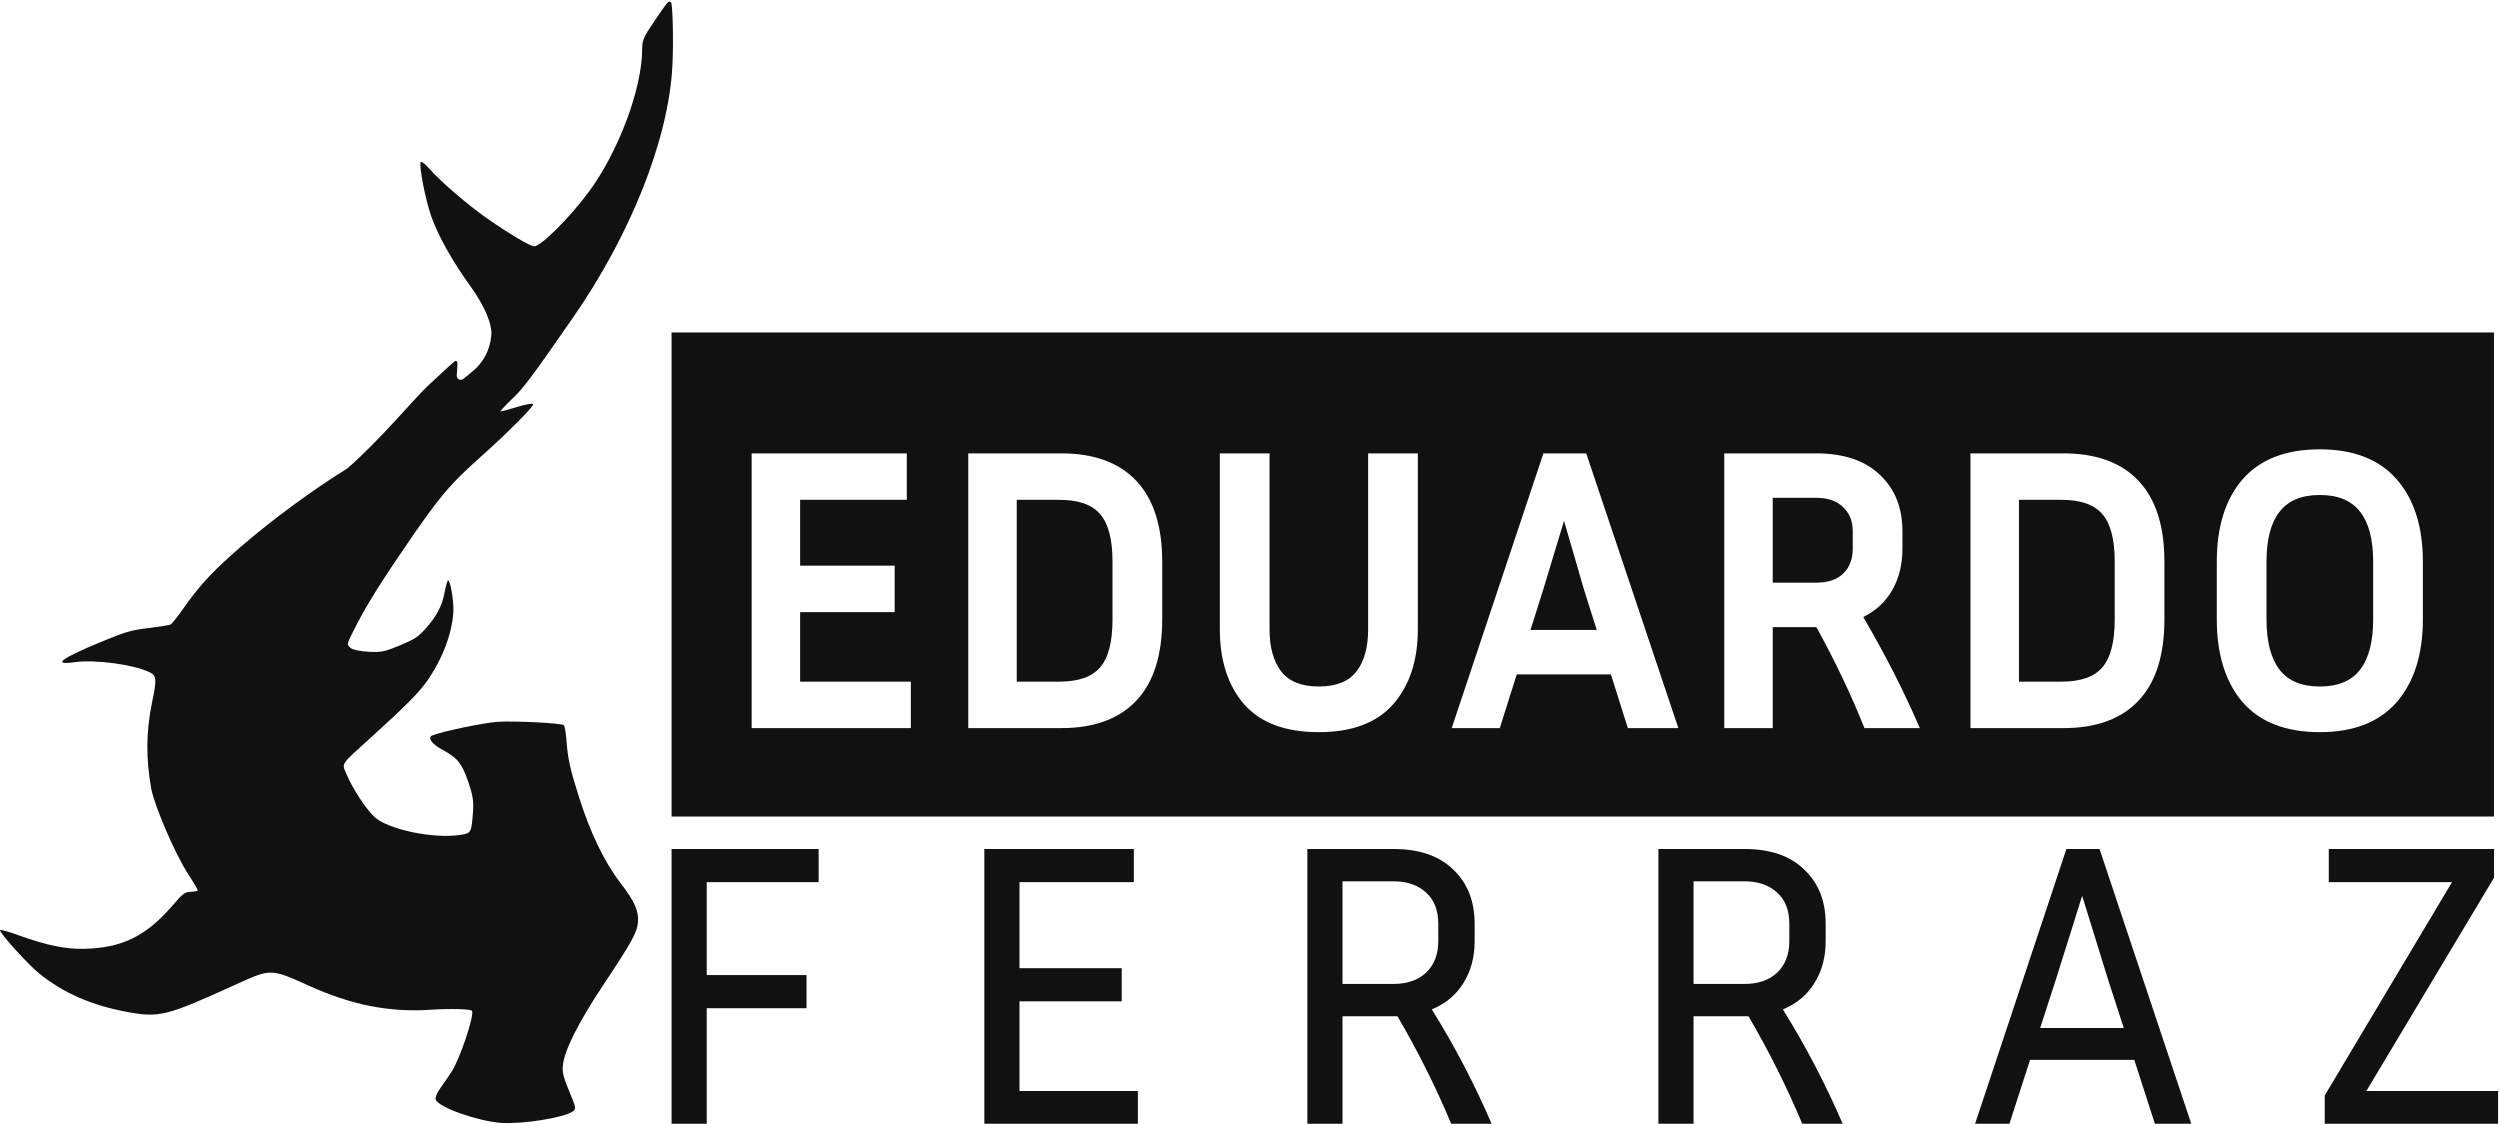
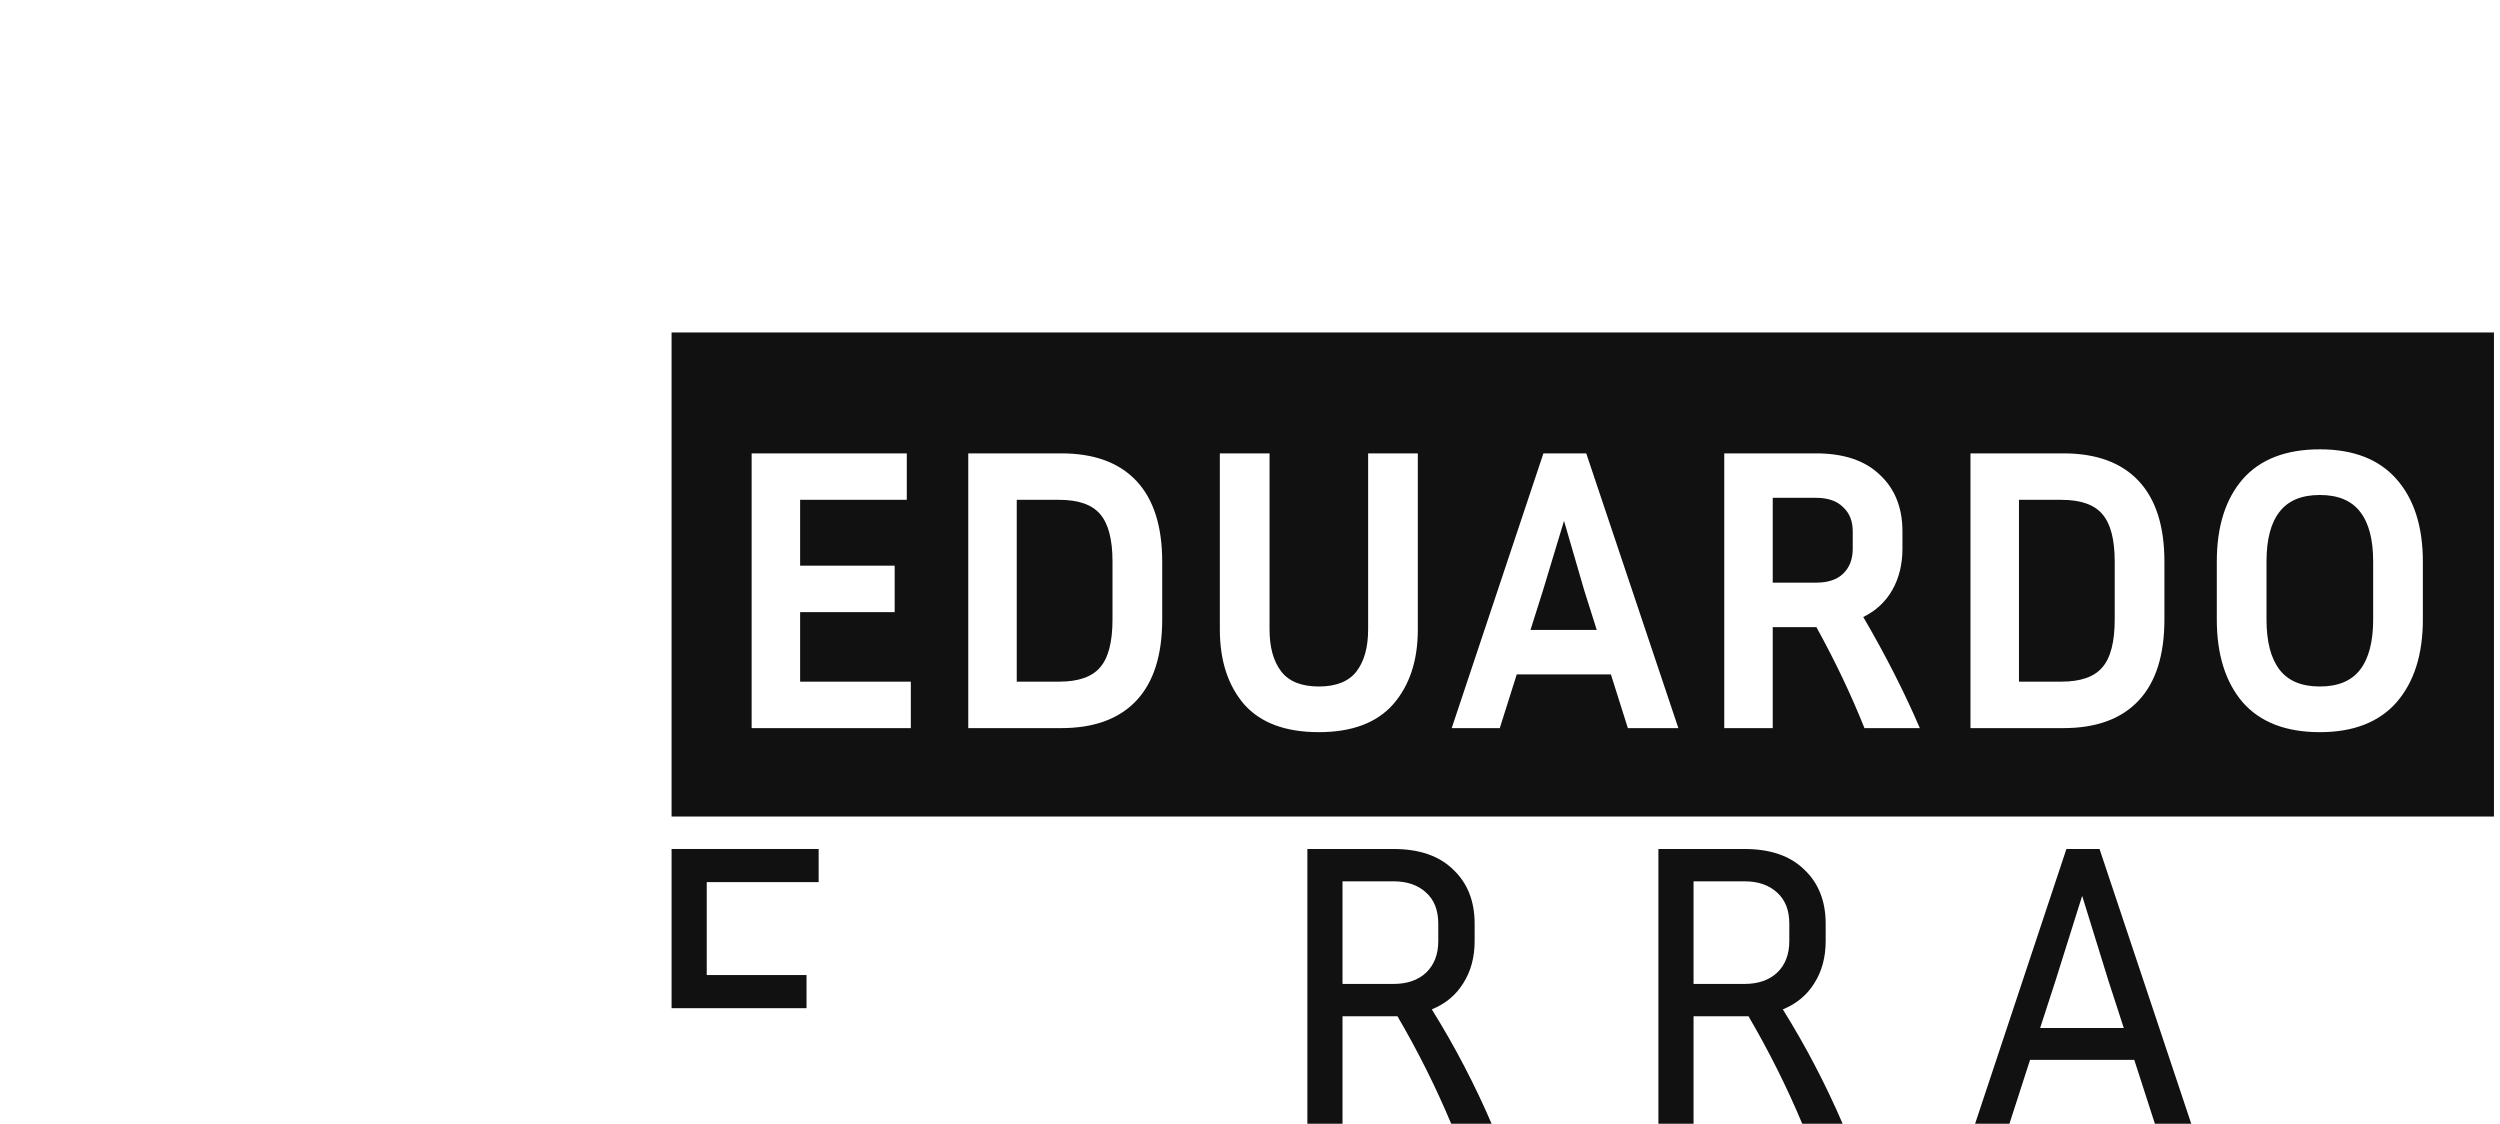
<svg xmlns="http://www.w3.org/2000/svg" width="594" height="267" viewBox="0 0 594 267" fill="none">
-   <path d="M159.421 0.544C159.833 0.82 160.057 9.971 159.765 15.61C158.87 33.078 149.871 55.802 135.85 75.891C126.122 89.922 124.263 92.384 121.467 94.987C119.834 96.56 118.717 97.819 118.947 97.773C119.236 97.752 120.977 97.278 122.87 96.69C124.764 96.103 126.473 95.79 126.663 96.009C127.026 96.405 120.608 102.849 114.331 108.438C106.606 115.325 104.181 118.221 95.16 131.561C89.657 139.612 86.262 145.197 83.523 150.808C82.444 152.996 82.405 153.261 83.283 153.939C83.767 154.385 85.715 154.768 87.54 154.855C90.637 155.01 91.325 154.873 94.97 153.359C98.489 151.897 99.266 151.376 100.98 149.52C103.677 146.561 105.099 143.883 105.654 140.671C105.941 139.209 106.274 137.977 106.444 137.907C106.953 137.696 107.791 142.466 107.732 145.076C107.518 150.184 105.305 156.223 101.592 161.642C99.668 164.429 96.523 167.624 88.327 175.055C80.637 182.027 81.189 181.201 82.368 184.041C83.802 187.372 86.865 192.113 88.91 194.047C92.053 197.065 102.943 199.351 109.348 198.38C111.968 197.987 112.018 197.867 112.394 192.79C112.549 190.291 112.352 188.981 111.279 185.798C109.737 181.369 108.68 180.019 104.989 178.074C102.55 176.751 101.525 175.238 102.711 174.745C105 173.794 114.835 171.747 118.165 171.507C122.031 171.242 133.29 171.784 133.953 172.304C134.168 172.463 134.418 173.9 134.568 175.577C134.93 180.397 135.348 182.361 137.554 189.347C140.214 197.784 143.589 204.832 147.456 209.835C150.795 214.164 151.771 216.393 151.584 219.055C151.388 221.572 150.164 223.77 143.218 234.21C137.443 242.921 134.096 249.579 133.75 253.053C133.568 254.769 133.821 255.857 135.247 259.29C136.867 263.189 136.93 263.461 136.128 264.043C134.128 265.57 124.142 267.134 119.083 266.8C113.494 266.388 104.297 263.151 103.522 261.286C103.346 260.862 103.775 259.74 104.528 258.681C105.281 257.623 106.519 255.817 107.279 254.656C109.21 251.766 112.688 241.475 112.16 240.203C111.966 239.737 107.14 239.605 102.592 239.903C92.543 240.599 83.552 238.817 73.262 234.145C64.447 230.153 64.302 230.164 56.524 233.693C39.349 241.523 37.862 241.892 29.821 240.362C21.678 238.824 15.05 235.911 9.381 231.358C6.711 229.237 -0.201 221.571 0.004 220.989C0.079 220.809 2.158 221.387 4.565 222.275C11.108 224.627 15.774 225.571 20.043 225.438C29.05 225.225 34.699 222.431 41.012 215.137C43.522 212.205 43.911 211.945 45.334 211.9C46.16 211.855 46.908 211.743 47.001 211.605C47.032 211.443 45.968 209.599 44.593 207.486C41.566 202.829 36.702 191.48 35.923 187.331C34.663 180.349 34.698 173.973 36.082 167.136C37.299 161.213 37.247 160.489 35.352 159.636C31.424 157.838 22.596 156.685 17.839 157.319C12.352 158.107 14.249 156.573 23.617 152.682C29.89 150.076 31.087 149.728 35.257 149.238C37.853 148.905 40.183 148.534 40.523 148.393C40.819 148.27 42.152 146.573 43.499 144.671C44.787 142.745 47.159 139.722 48.764 137.962C55.367 130.646 70.028 119.039 82.482 111.331C89.769 105.081 98.641 94.507 101.459 91.868C103.961 89.525 106.672 86.98 107.911 85.949C108.337 85.596 108.68 85.752 108.68 86.305C108.68 87.073 108.6 88.225 108.524 89.174C108.464 89.915 109.225 90.511 109.866 90.136C110.329 89.865 110.848 89.433 112.224 88.29C114.888 86.09 116.385 83.231 116.731 79.758C117.002 77.061 115.146 72.712 111.829 68.076C107.514 62.116 104.092 56.032 102.445 51.349C101.027 47.216 99.562 39.624 99.948 38.519C100.09 38.262 100.951 38.898 101.885 39.951C104.569 43.061 111.345 48.844 115.681 51.864C121.195 55.687 126.015 58.555 126.943 58.518C128.614 58.47 135.386 51.681 139.908 45.578C146.933 36.049 152.475 21.272 152.573 11.937C152.583 9.448 152.848 8.89 155.624 4.805C158.835 0.091 158.853 0.134 159.421 0.544Z" fill="#111111" />
  <path fill-rule="evenodd" clip-rule="evenodd" d="M592.566 79H159.566V194H592.566V79ZM216.414 173V161.96H190.11V145.448H212.574V134.408H190.11V118.76H215.454V107.72H178.59V173H216.414ZM230.059 173V107.72H252.139C259.947 107.72 265.899 109.896 269.995 114.248C274.091 118.6 276.139 125 276.139 133.448V147.176C276.139 155.688 274.091 162.12 269.995 166.472C265.899 170.824 259.947 173 252.139 173H230.059ZM241.579 118.76H251.659C256.203 118.76 259.435 119.88 261.355 122.12C263.339 124.36 264.331 128.136 264.331 133.448V147.176C264.331 152.552 263.339 156.36 261.355 158.6C259.435 160.84 256.203 161.96 251.659 161.96H241.579V118.76ZM301.643 107.72H289.835V149.576C289.835 156.936 291.755 162.856 295.595 167.336C299.499 171.752 305.419 173.96 313.355 173.96C321.227 173.96 327.115 171.752 331.019 167.336C334.923 162.856 336.875 156.936 336.875 149.576V107.72H325.067V149.576C325.067 153.8 324.139 157.128 322.283 159.56C320.427 161.928 317.451 163.112 313.355 163.112C309.259 163.112 306.283 161.928 304.427 159.56C302.571 157.128 301.643 153.8 301.643 149.576V107.72ZM386.78 173L382.748 160.232H360.38L356.348 173H344.924L366.716 107.72H376.892L398.78 173H386.78ZM363.644 149.672L366.62 140.264L371.612 123.752L376.412 140.264L379.388 149.672H363.644ZM421.204 173V149H431.572C435.988 157 439.796 165 442.996 173H456.148C452.436 164.36 447.956 155.56 442.708 146.6C445.716 145.128 448.02 142.984 449.62 140.168C451.22 137.352 452.02 134.088 452.02 130.376V126.248C452.02 120.616 450.228 116.136 446.644 112.808C443.124 109.416 438.068 107.72 431.476 107.72H409.684V173H421.204ZM431.476 118.28H421.204V138.44H431.476C434.292 138.44 436.436 137.736 437.908 136.328C439.444 134.856 440.212 132.872 440.212 130.376V126.248C440.212 123.816 439.444 121.896 437.908 120.488C436.436 119.016 434.292 118.28 431.476 118.28ZM468.184 173V107.72H490.264C498.072 107.72 504.024 109.896 508.12 114.248C512.216 118.6 514.264 125 514.264 133.448V147.176C514.264 155.688 512.216 162.12 508.12 166.472C504.024 170.824 498.072 173 490.264 173H468.184ZM479.704 118.76H489.784C494.328 118.76 497.56 119.88 499.48 122.12C501.464 124.36 502.456 128.136 502.456 133.448V147.176C502.456 152.552 501.464 156.36 499.48 158.6C497.56 160.84 494.328 161.96 489.784 161.96H479.704V118.76ZM575.672 147.176V133.448C575.672 125.128 573.592 118.6 569.432 113.864C565.272 109.128 559.192 106.76 551.192 106.76C543.128 106.76 537.016 109.128 532.856 113.864C528.76 118.6 526.712 125.128 526.712 133.448V147.176C526.712 155.496 528.76 162.056 532.856 166.856C537.016 171.592 543.128 173.96 551.192 173.96C559.192 173.96 565.272 171.592 569.432 166.856C573.592 162.056 575.672 155.496 575.672 147.176ZM563.864 133.448C563.864 128.2 562.84 124.264 560.792 121.64C558.744 118.952 555.544 117.608 551.192 117.608C546.84 117.608 543.64 118.952 541.592 121.64C539.544 124.264 538.52 128.2 538.52 133.448V147.176C538.52 152.424 539.544 156.392 541.592 159.08C543.64 161.768 546.84 163.112 551.192 163.112C555.544 163.112 558.744 161.768 560.792 159.08C562.84 156.392 563.864 152.424 563.864 147.176V133.448Z" fill="#111111" />
-   <path d="M191.631 239.544H167.919V267H159.567V201.72H194.511V209.592H167.919V231.672H191.631V239.544Z" fill="#111111" />
-   <path d="M270.36 259.224V267H233.88V201.72H269.4V209.592H242.232V230.04H266.52V237.912H242.232V259.224H270.36Z" fill="#111111" />
+   <path d="M191.631 239.544H167.919H159.567V201.72H194.511V209.592H167.919V231.672H191.631V239.544Z" fill="#111111" />
  <path d="M318.982 241.464V267H310.63V201.72H331.078C337.222 201.72 341.958 203.352 345.286 206.616C348.678 209.816 350.374 214.104 350.374 219.48V223.608C350.374 227.448 349.478 230.776 347.686 233.592C345.958 236.408 343.462 238.488 340.198 239.832C342.95 244.248 345.51 248.728 347.878 253.272C350.246 257.816 352.422 262.392 354.406 267H344.806C341.158 258.296 336.902 249.784 332.038 241.464H318.982ZM331.078 209.4H318.982V233.784H331.078C334.342 233.784 336.934 232.888 338.854 231.096C340.774 229.24 341.734 226.744 341.734 223.608V219.48C341.734 216.28 340.774 213.816 338.854 212.088C336.934 210.296 334.342 209.4 331.078 209.4Z" fill="#111111" />
  <path d="M402.388 241.464V267H394.036V201.72H414.484C420.628 201.72 425.364 203.352 428.692 206.616C432.084 209.816 433.78 214.104 433.78 219.48V223.608C433.78 227.448 432.884 230.776 431.092 233.592C429.364 236.408 426.868 238.488 423.604 239.832C426.356 244.248 428.916 248.728 431.284 253.272C433.652 257.816 435.828 262.392 437.812 267H428.212C424.564 258.296 420.308 249.784 415.444 241.464H402.388ZM414.484 209.4H402.388V233.784H414.484C417.748 233.784 420.34 232.888 422.26 231.096C424.18 229.24 425.14 226.744 425.14 223.608V219.48C425.14 216.28 424.18 213.816 422.26 212.088C420.34 210.296 417.748 209.4 414.484 209.4Z" fill="#111111" />
  <path d="M512.002 267L507.106 251.832H482.338L477.442 267H469.282L490.978 201.72H498.85L520.642 267H512.002ZM488.386 233.016L484.738 244.248H504.61L500.962 233.016L494.722 212.856L488.386 233.016Z" fill="#111111" />
-   <path d="M593.542 259.224V267H552.359V260.28L582.599 209.592H553.318V201.72H592.583V208.536L562.247 259.224H593.542Z" fill="#111111" />
</svg>